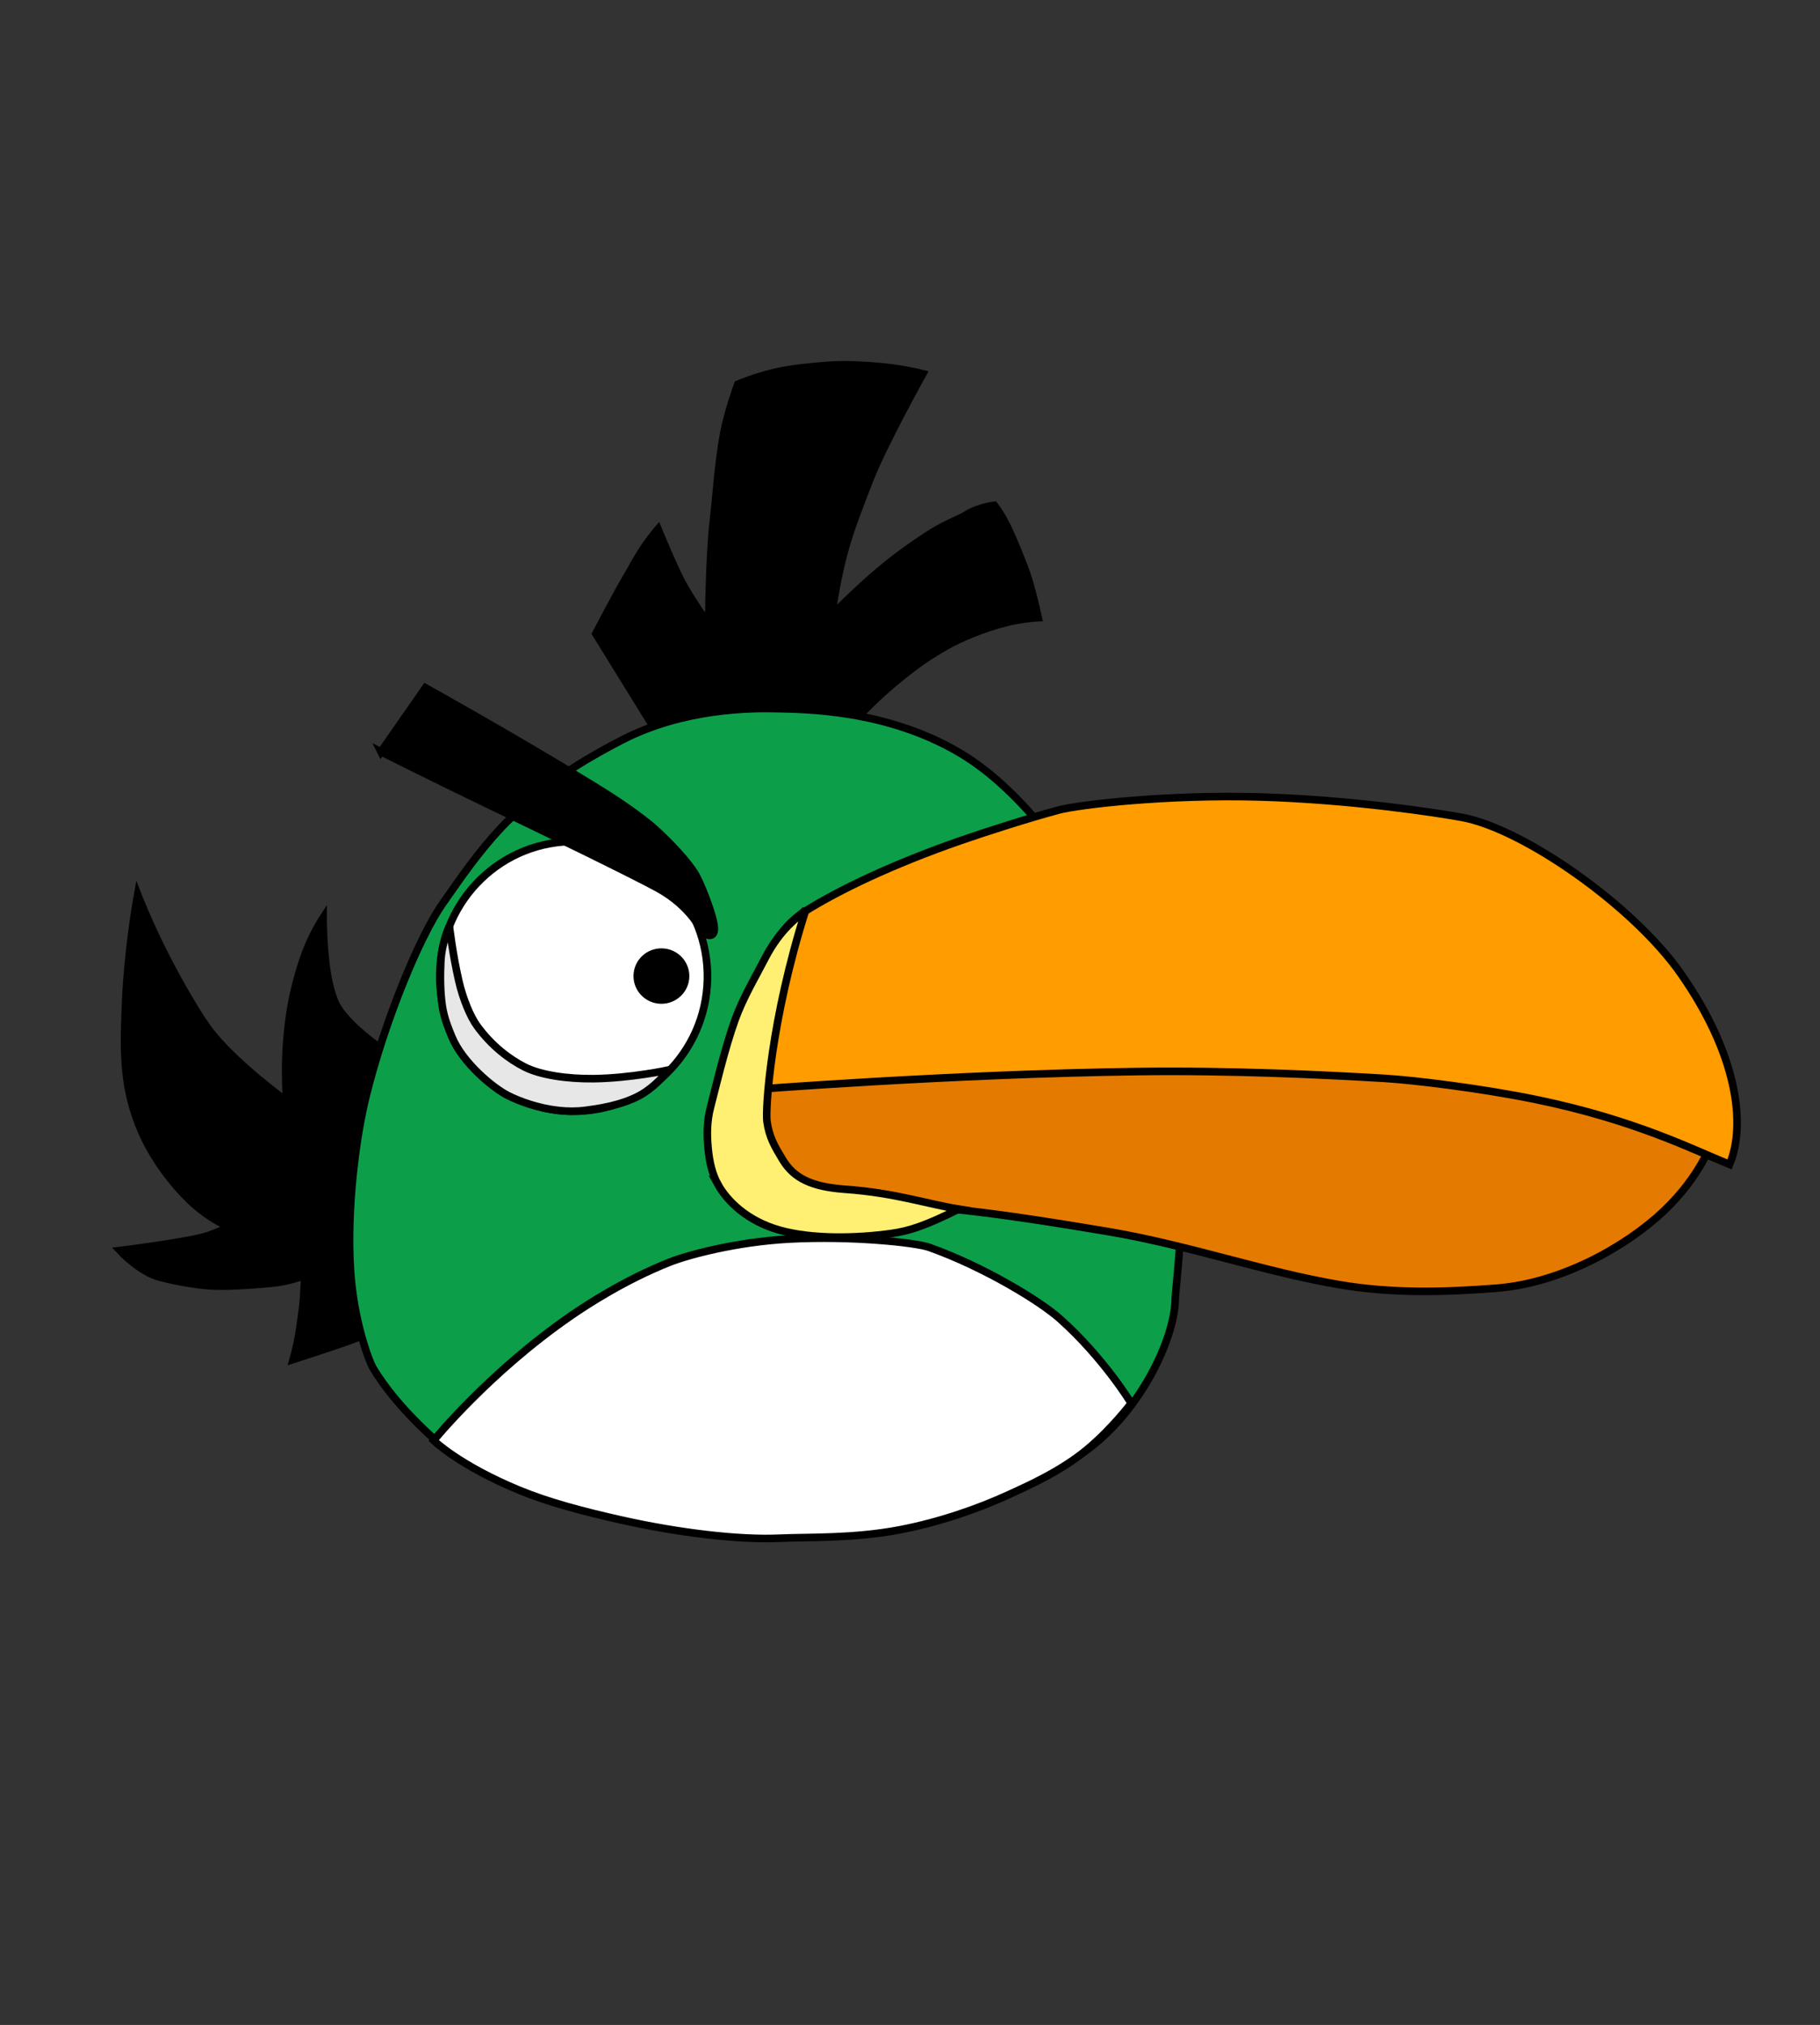
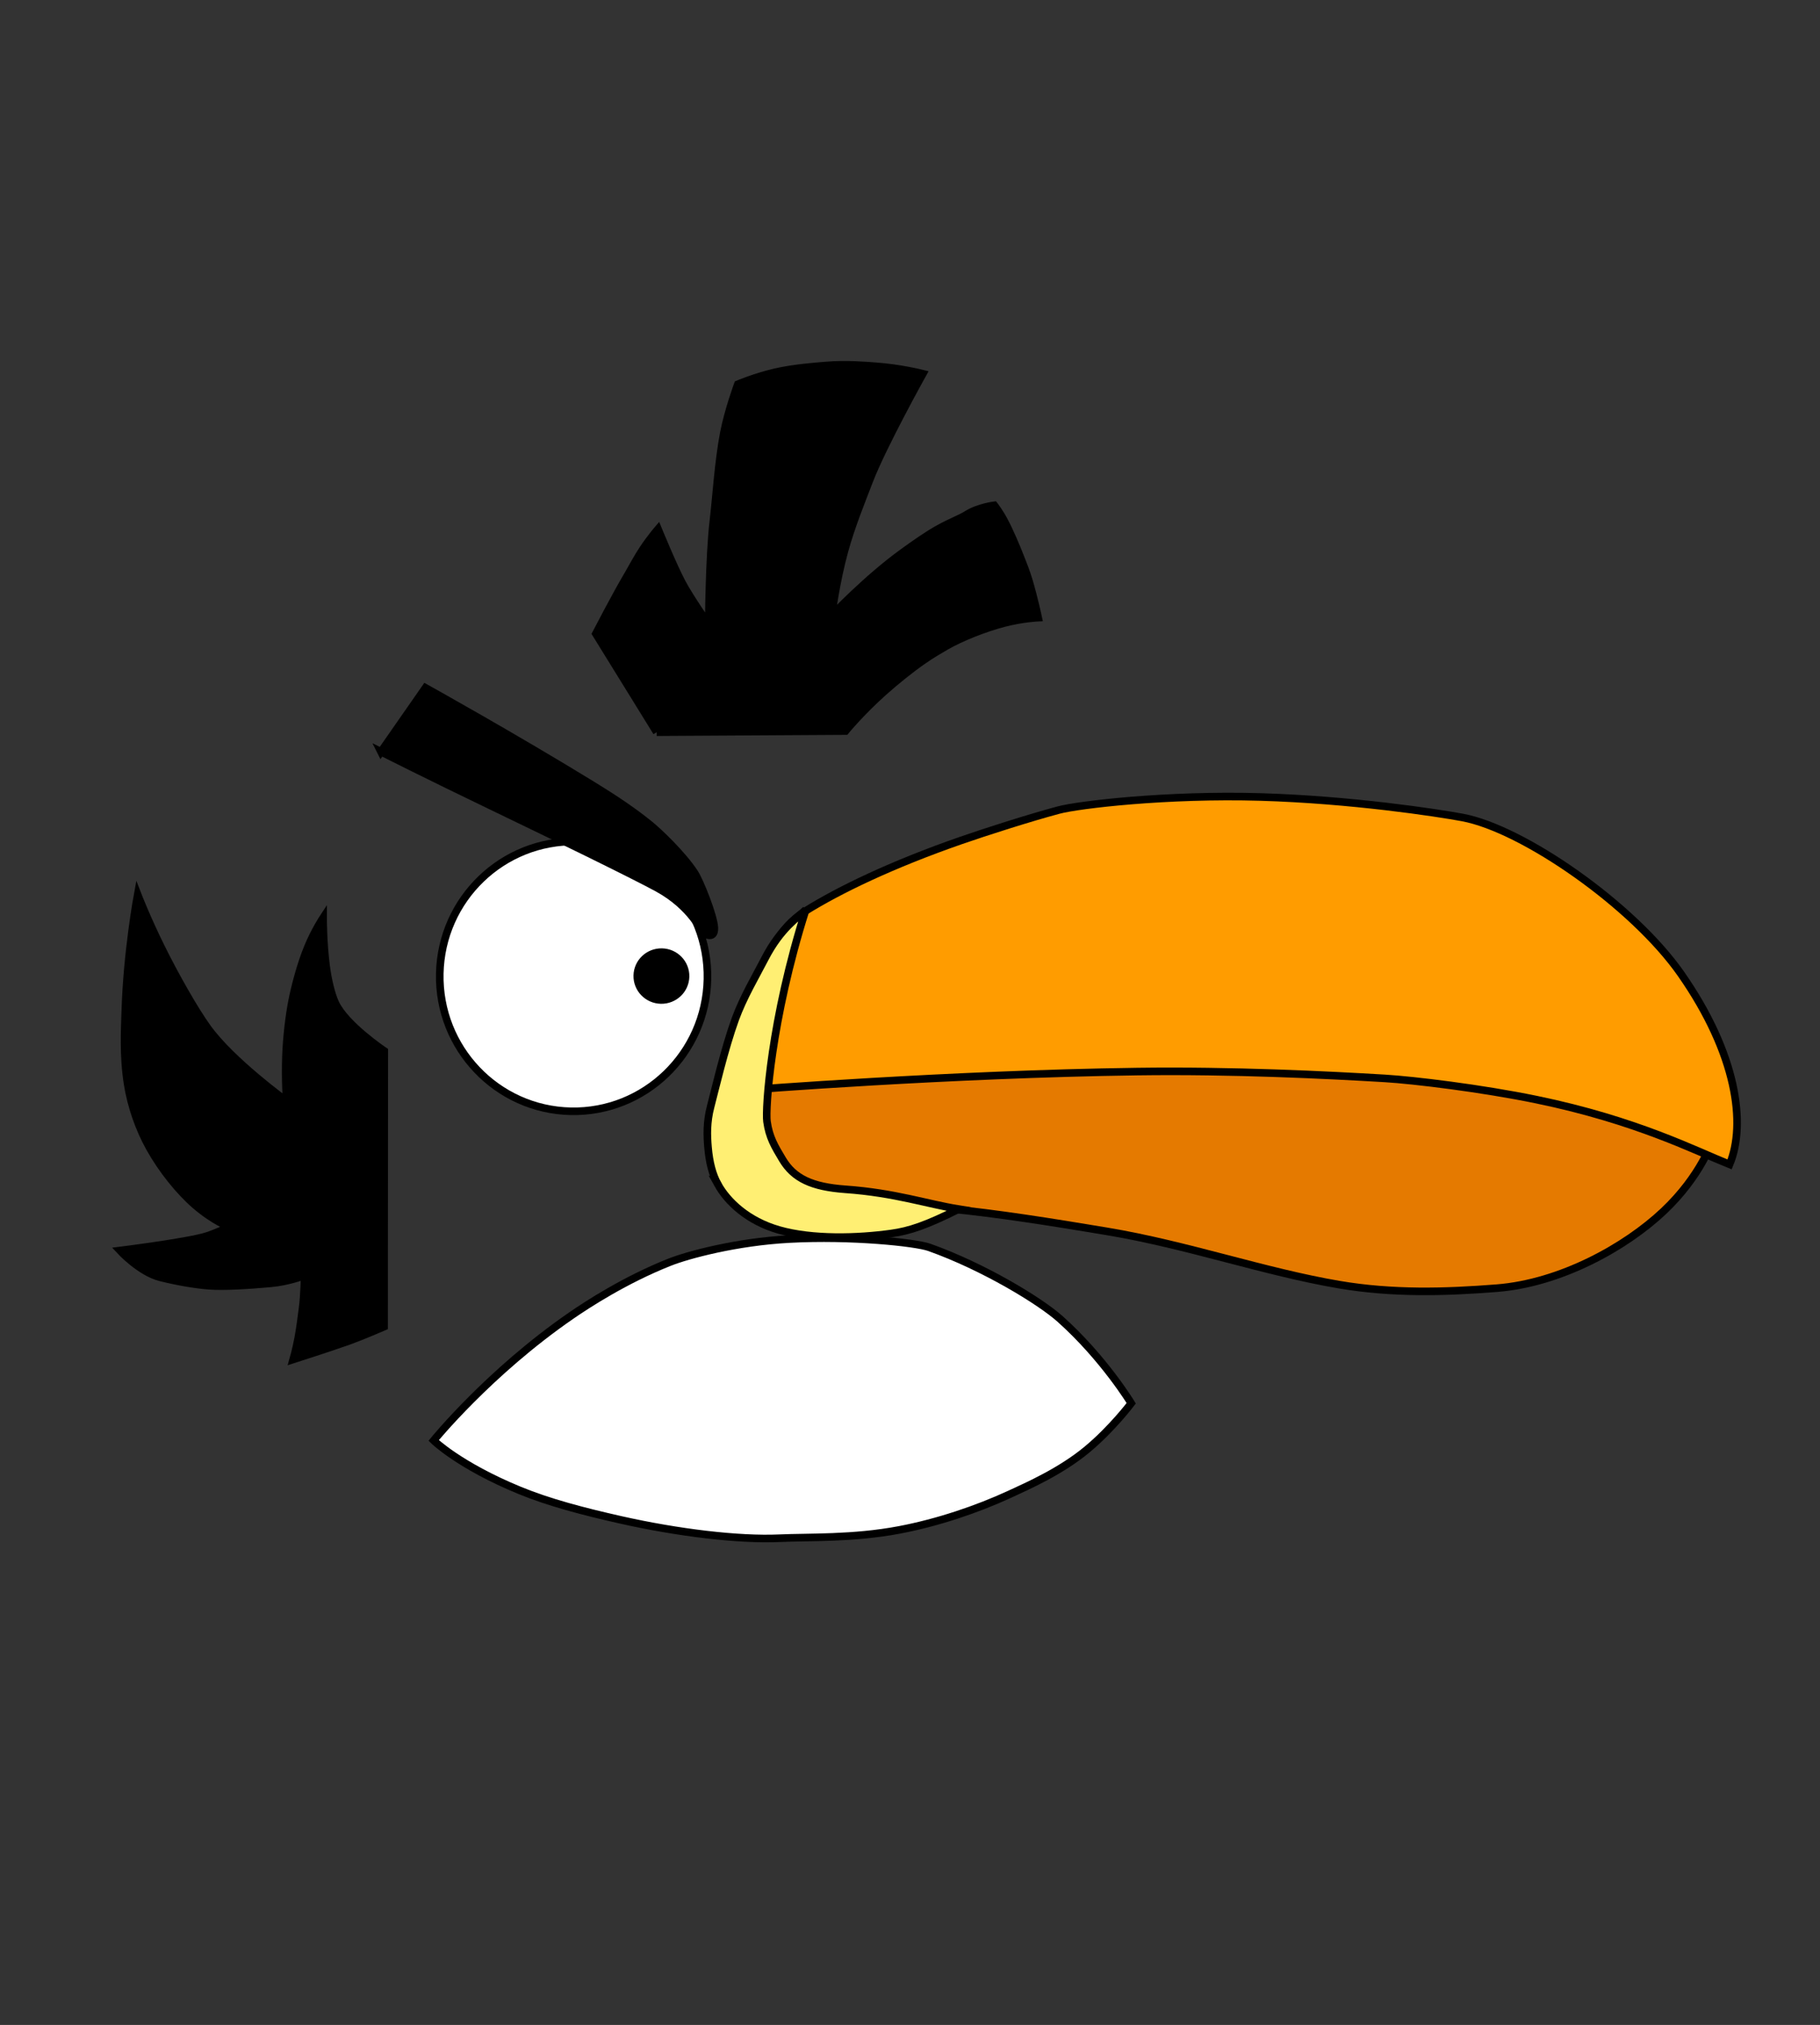
<svg xmlns="http://www.w3.org/2000/svg" width="240" height="266.97">
  <rect width="100%" height="100%" fill="#333333" stroke="none" />
  <title>DESTINY SCHOOL</title>
  <g>
    <title>Layer 1</title>
    <g transform="rotate(1.201 98.537,182.543) " stroke="null" id="svg_12" />
    <path transform="rotate(1.201 33.676,148.698) " stroke="null" d="m37.724,145.086c0,0 -0.258,-2.731 -0.215,-5.897c0.036,-2.576 0.327,-5.441 0.667,-7.359c0.34,-1.917 1.012,-4.761 1.908,-7.077c0.852,-2.202 1.939,-3.927 1.939,-3.927c0,0 0.059,3.167 0.519,6.272c0.283,1.911 0.784,3.798 1.322,4.907c1.398,2.88 6.592,6.197 6.592,6.197l0.737,36.346c0,0 -2.853,1.306 -4.55,1.959c-2.155,0.829 -7.337,2.614 -7.337,2.614c0,0 0.337,-1.283 0.592,-2.799c0.237,-1.41 0.39,-3.023 0.501,-3.991c0.183,-1.602 0.179,-4.319 0.179,-4.319c0,0 -1.988,0.862 -4.487,1.141c-2.727,0.303 -6.061,0.594 -8.085,0.484c-1.822,-0.1 -4.276,-0.471 -6.442,-0.97c-2.719,-0.626 -5.407,-3.427 -5.407,-3.427c0,0 9.053,-1.323 11.456,-2.163c1.089,-0.38 2.899,-1.246 2.899,-1.246c0,0 -2.084,-0.731 -4.579,-2.803c-2.08,-1.726 -4.446,-4.511 -6.13,-7.389c-1.476,-2.522 -2.564,-5.473 -3.083,-8.323c-0.697,-3.827 -0.536,-7.474 -0.517,-9.658c0.068,-7.828 1.307,-15.378 1.307,-15.378c0,0 1.277,3.102 3.196,6.793c1.981,3.812 4.632,8.252 6.368,10.554c3.318,4.4 10.649,9.462 10.649,9.462l0,0l0,0z" fill="#000000" id="svg_15" />
    <path transform="rotate(1.201 107.949,72.497) " stroke="null" d="m87.107,96.973l-8.296,-12.813c0,0 2.577,-5.229 3.953,-7.657c0.574,-1.014 1.265,-2.429 2.052,-3.662c0.923,-1.446 1.905,-2.642 1.905,-2.642c0,0 2.109,4.848 3.299,6.98c1.12,2.005 3.647,5.455 3.647,5.455c0,0 -0.128,-8.976 0.333,-13.705c0.29,-2.975 0.488,-7.818 1.126,-11.557c0.517,-3.03 1.714,-6.483 1.714,-6.483c0,0 2.275,-1.025 4.894,-1.689c2.418,-0.613 5.13,-0.861 6.612,-1.021c2.765,-0.297 5.434,-0.101 6.545,-0.047c3.309,0.159 6.316,0.855 6.316,0.855c0,0 -5.092,9.599 -6.787,14.312c-0.872,2.424 -2.223,5.951 -3.041,9.186c-1.086,4.295 -1.525,8.648 -1.525,8.648c0,0 4.502,-4.985 9.272,-8.581c1.534,-1.156 3.156,-2.348 4.588,-3.181c1.561,-0.909 2.896,-1.429 3.643,-1.928c1.518,-1.016 3.633,-1.312 3.633,-1.312c0,0 0.686,0.837 1.323,1.977c0.832,1.487 1.718,3.49 2.27,4.82c0.335,0.808 0.808,1.903 1.165,3.02c0.762,2.385 1.339,4.87 1.339,4.87c0,0 -2.023,0.127 -4.435,0.801c-2.63,0.736 -5.741,2.069 -7.654,3.227c-0.799,0.484 -1.874,1.142 -2.92,1.902c-1.74,1.264 -3.574,2.812 -5.19,4.315c-2.905,2.703 -4.894,5.239 -4.894,5.239l-24.887,0.669l0,0z" fill="#000000" id="svg_16" />
    <g id="svg_5" />
-     <path id="svg_2" transform="rotate(1.201 101.211,147.852) " stroke="null" d="m155.456,170.227c0,5.176 -4.347,15.137 -11.884,20.54c-5.519,3.956 -11.941,6.756 -18.818,8.759c-8.799,2.563 -17.764,2.766 -23.32,2.766c-4.714,0 -12.295,-0.629 -20.221,-2.373c-6.726,-1.48 -22.652,-8.954 -22.652,-8.954c0,0 -5.404,-4.336 -8.634,-9.455c-0.692,-1.097 -2.755,-6.484 -3.295,-12.982c-0.67,-8.059 0.352,-17.429 1.572,-22.848c2.315,-10.288 6.688,-21.339 9.567,-25.634c2.425,-3.618 4.571,-6.901 7.563,-10.233c0.99,-1.102 2.201,-2.21 3.374,-3.336c3.707,-3.559 8.417,-6.415 12.266,-8.502c8.074,-4.377 17.012,-4.566 20.207,-4.561c3.59,0.006 14.59,-0.242 24.475,5.39c8.681,4.945 15.774,15.217 21.096,23.335c12.515,19.094 8.704,44.514 8.704,48.089z" fill="#0d9e4a" />
    <path id="svg_3" stroke="null" d="m75.334,173.444c2.094,-1.442 7.065,-4.696 12.97,-7.037c2.411,-0.956 8.815,-2.677 15.751,-3.049c8.226,-0.441 16.705,0.46 18.487,1.094c7.206,2.562 14.617,7.088 17.241,9.432c5.783,5.166 9.388,11.123 9.388,11.123c0,0 -2.516,3.35 -5.831,6.104c-3.452,2.868 -7.755,4.767 -10.219,5.903c-4.33,1.995 -9.497,3.732 -14.499,4.683c-6.133,1.167 -12.017,0.93 -15.802,1.102c-5.432,0.248 -13.442,-0.728 -20.943,-2.414c-4.906,-1.103 -9.48,-2.297 -13.373,-3.901c-7.964,-3.28 -11.317,-6.574 -11.317,-6.574c0,0 7.314,-9.007 18.148,-16.466z" fill="#ffffff" />
    <path id="svg_4" transform="rotate(1.201 75.64,128.73) " stroke="null" d="m57.988,128.73c0,-9.823 7.903,-17.785 17.652,-17.785c9.749,0 17.652,7.963 17.652,17.785c0,9.823 -7.903,17.785 -17.652,17.785c-9.749,0 -17.652,-7.963 -17.652,-17.785z" fill="#ffffff" />
-     <path id="svg_6" transform="rotate(1.201 87.219,128.686) " stroke="null" d="m84.036,128.686c0,-1.743 1.425,-3.155 3.183,-3.155c1.758,0 3.183,1.413 3.183,3.155c0,1.743 -1.425,3.155 -3.183,3.155c-1.758,0 -3.183,-1.413 -3.183,-3.155z" fill="#000000" />
+     <path id="svg_6" transform="rotate(1.201 87.219,128.686) " stroke="null" d="m84.036,128.686c0,-1.743 1.425,-3.155 3.183,-3.155c1.758,0 3.183,1.413 3.183,3.155c0,1.743 -1.425,3.155 -3.183,3.155c-1.758,0 -3.183,-1.413 -3.183,-3.155" fill="#000000" />
    <path id="svg_7" transform="rotate(1.201 72.302,106.946) " stroke="null" d="m50.078,99.578l5.695,-8.554c0,0 11.818,6.248 22.319,12.392c2.945,1.723 5.48,3.345 7.73,5.105c0.995,0.778 4.227,3.673 5.916,6.129c0.752,1.094 2.657,5.593 2.778,7.179c0.139,1.829 -1.571,0.684 -1.571,0.684c0,0 -1.467,-3.345 -5.963,-5.703c-2.882,-1.512 -13.383,-6.38 -22.336,-10.453c-7.911,-3.599 -14.568,-6.78 -14.568,-6.78l0,0z" fill="#000000" />
-     <path id="svg_8" transform="rotate(1.201 73.14,134.424) " stroke="null" d="m59.002,122.391c0,0 0.5,3.665 1.404,7.238c0.594,2.35 1.621,4.66 2.537,5.863c1.974,2.59 4.35,4.297 6.374,5.268c2.095,1.005 5.595,1.456 9.106,1.343c4.872,-0.157 9.903,-1.353 9.903,-1.353c0,0 -1.662,2.262 -3.851,3.483c-2.44,1.361 -5.504,1.835 -7.01,2.067c-1.198,0.184 -2.411,0.194 -3.581,0.089c-2.695,-0.242 -5.165,-1.096 -6.709,-1.837c-1.962,-0.942 -6.046,-4.175 -7.53,-7.554c-0.45,-1.025 -1.083,-2.461 -1.353,-4.035c-0.327,-1.913 -0.368,-4.028 -0.321,-5.851c0.067,-2.59 1.031,-4.72 1.031,-4.72l0,0l0,0z" fill="#e7e7e7" />
    <g id="svg_21">
      <path id="svg_9" transform="rotate(1.201 162.472,153.858) " stroke="null" d="m101.011,156.889c-0.888,-0.982 -1.412,-2.1 -1.594,-3.344c-0.687,-4.679 0.426,-11.399 0.426,-11.399c0,0 12.459,-1.616 28.364,-2.804c9.475,-0.707 20.349,-0.862 30.364,-1.229c10.618,-0.389 20.914,0.164 27.496,0.512c8.52,0.45 21.886,3.335 29.684,6.184c5.883,2.15 10.002,4.155 10.002,4.155c0,0 -1.399,4.731 -6.268,9.522c-4.933,4.854 -13.39,9.773 -21.768,10.61c-6.829,0.683 -13.748,1.02 -20.811,-0.029c-9.918,-1.474 -20.119,-4.834 -30.749,-6.379c-7.362,-1.07 -14.656,-2.079 -21.121,-2.558c-8.182,-0.606 -16.513,-0.486 -20.917,-1.264c-2.038,-0.36 -2.845,-1.686 -3.108,-1.976l-0,0z" fill="#e57a00" />
-       <path id="svg_19" d="m100.5,141.53c69,-8.5 118,6 126,9.47c-4,-3.03 -21.5,-10.47 -32,-11.47c-10.5,-1 -76.5,-6 -94,2z" stroke-linecap="null" stroke-linejoin="null" stroke-dasharray="null" stroke-width="null" stroke="null" fill="#7f0000" />
    </g>
    <path id="svg_22" stroke="null" transform="rotate(1.201 164.217,128.603) " d="m99.8,135.907c0.423,-2.839 1.598,-8.315 1.598,-8.315c0,0 0.857,-3.789 4.656,-6.27c4.393,-2.869 11.234,-6.355 20.324,-9.732c3.296,-1.224 8.955,-3.161 12.75,-4.265c2.656,-0.772 14.312,-2.389 26.597,-2.287c11.954,0.099 23.366,1.598 26.673,2.141c8.043,1.321 22.732,11.092 29.235,19.988c7.603,10.4 9.061,19.628 6.951,25.007c-4.481,-1.684 -12.427,-5.571 -25.629,-8.005c-7.27,-1.34 -16.239,-2.233 -20.049,-2.381c-7.66,-0.297 -20.089,-0.65 -32.69,-0.216c-24.744,0.851 -51.243,3.496 -51.243,3.496c0,0 0.384,-6.181 0.828,-9.16z" fill="#ff9c00" />
    <path id="svg_23" stroke="null" transform="rotate(1.201 110.121,141.555) " d="m94.967,156.459c-0.722,-1.244 -1.183,-2.839 -1.396,-4.858c-0.162,-1.529 -0.261,-3.302 0.232,-5.348c0.494,-2.047 1.687,-7.716 3.004,-11.588c1,-2.938 2.594,-5.74 3.744,-8.091c2.01,-4.106 4.278,-5.538 5.257,-6.559c-4.314,14.621 -4.793,26.388 -4.533,28.026c0.329,2.074 1.095,3.279 2.153,4.963c1.544,2.458 3.927,3.54 8.381,3.763c6.54,0.326 10.814,1.717 14.994,2.296c-4.261,2.232 -6.405,3.014 -8.852,3.405c-4.357,0.697 -10.343,1.022 -14.8,-0.158c-4.145,-1.097 -6.872,-3.592 -8.185,-5.851l-0,0l0,-0z" fill="#ffef73" />
  </g>
</svg>